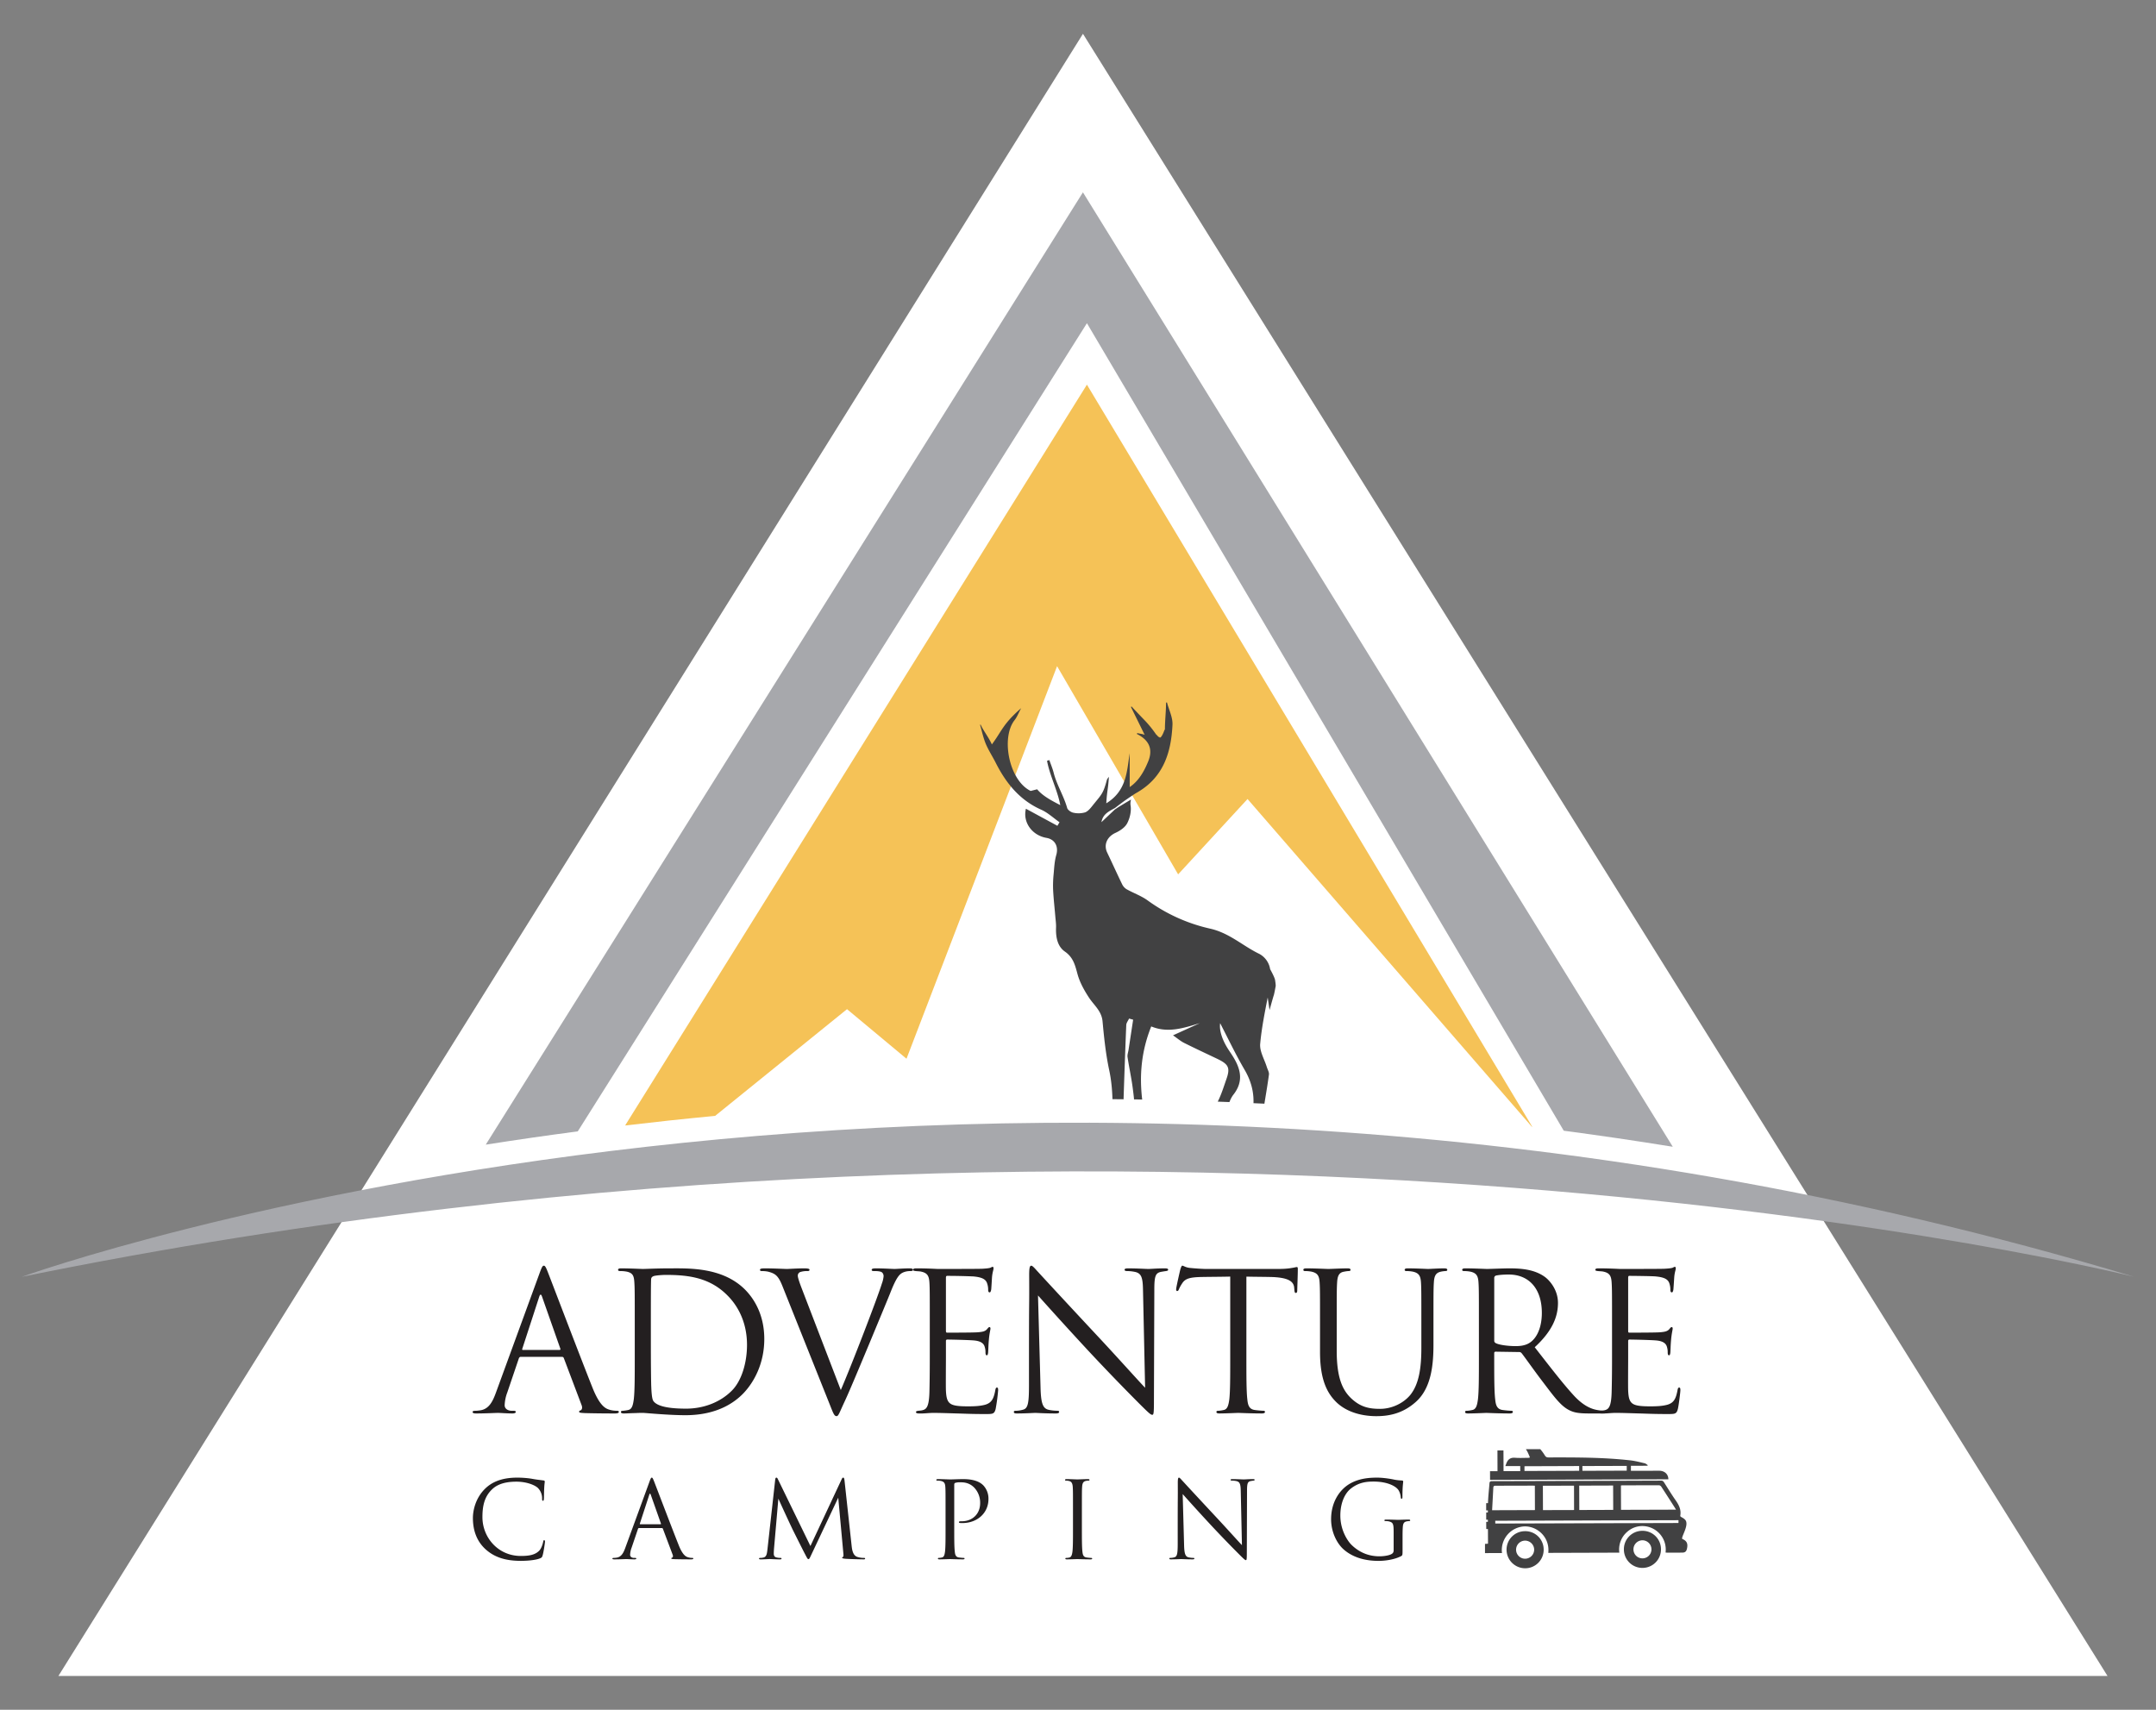
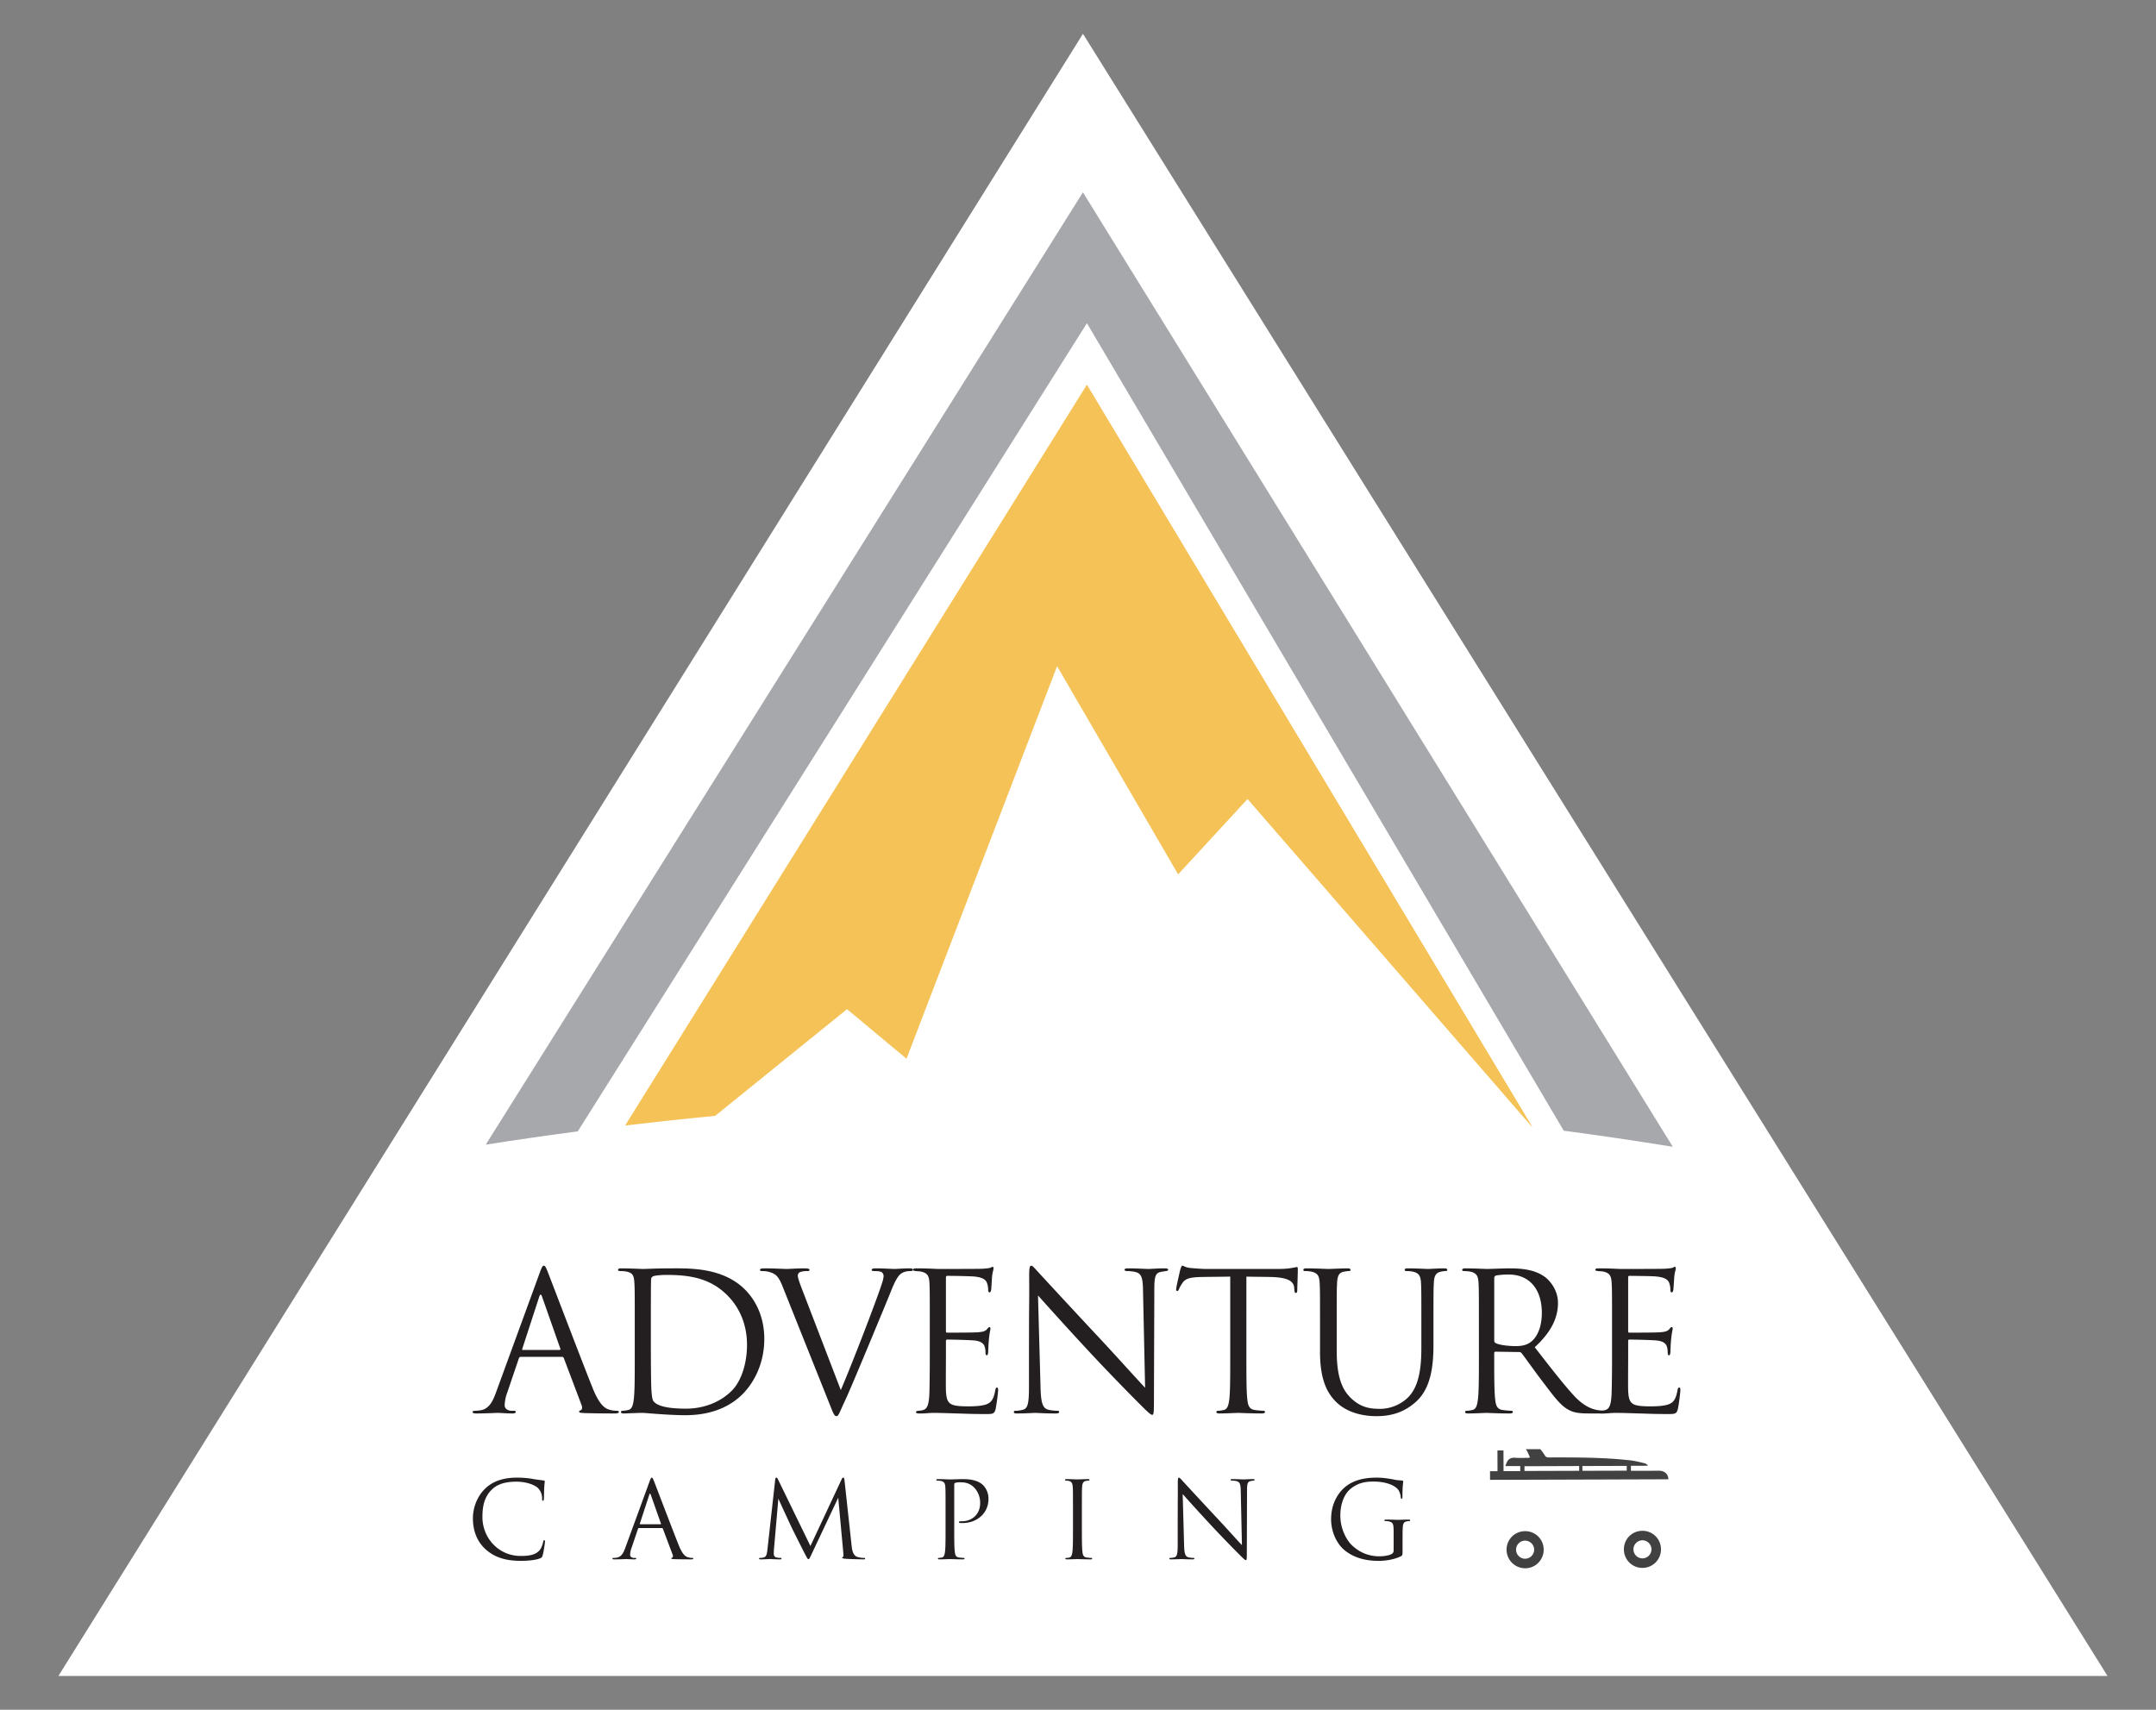
<svg xmlns="http://www.w3.org/2000/svg" width="290" height="230" viewBox="0 0 76.729 60.854">
  <rect x="0" y="0" width="76.729" height="60.854" fill="#808080" stroke="none" />
  <g clip-rule="evenodd" fill-rule="evenodd" stroke-linejoin="round" stroke-miterlimit="2">
    <path d="M38.541 1.203l36.463 58.448H2.078z" fill="#fff" />
    <g fill-rule="nonzero">
      <path d="M20.562 40.267l18.12-28.764 16.97 28.741c1.28.169 2.574.36 3.88.571L38.54 6.845 17.287 40.74c1.05-.165 2.142-.324 3.275-.473z" fill="#a7a8ac" />
      <path d="M25.45 39.716l4.694-3.798 2.117 1.764L37.62 23.71l4.308 7.41 2.47-2.682 10.118 11.664.015.002L38.682 13.69 22.247 40.058c1.038-.123 2.105-.238 3.203-.342z" fill="#f5c257" />
      <path d="M19.913 48.046c.035 0 .035-.02.028-.047l-.649-1.845c-.035-.102-.068-.102-.102 0L18.589 48c-.015.034 0 .047.02.047zm-1.38.246c-.033 0-.054.02-.068.055l-.41 1.209a1.43 1.43 0 0 0-.095.457c0 .137.13.198.246.198h.061c.069 0 .089.014.089.041 0 .042-.06.055-.123.055-.164 0-.437-.02-.512-.02-.075 0-.45.02-.772.02-.088 0-.13-.013-.13-.055 0-.027.034-.04.096-.04.048 0 .109-.007.164-.014.314-.041.451-.3.574-.642l1.55-4.242c.082-.226.11-.266.15-.266.041 0 .069.034.15.245.103.26 1.176 3.081 1.592 4.12.246.607.444.717.587.758.103.034.213.04.267.04.042 0 .075.007.075.041 0 .042-.061.055-.136.055-.103 0-.602 0-1.073-.013-.13-.008-.205-.008-.205-.048 0-.028.021-.041.048-.048.041-.014.082-.075.041-.185l-.635-1.68c-.014-.027-.028-.04-.062-.04zM23.163 47.862c0 .724.008 1.352.014 1.482.007.17.02.444.075.519.09.13.355.273 1.162.273.635 0 1.222-.232 1.625-.635.355-.348.546-1.004.546-1.633 0-.867-.375-1.427-.656-1.72-.64-.677-1.42-.772-2.233-.772-.136 0-.39.02-.444.047-.061.027-.081.062-.081.137-.008.232-.008.929-.008 1.455zm-.573-.738c0-1.066 0-1.257-.014-1.475-.014-.232-.048-.342-.273-.39a1.25 1.25 0 0 0-.233-.02c-.047 0-.074-.014-.074-.041 0-.041.033-.055.109-.055.307 0 .737.021.772.021.082 0 .512-.021.921-.021.677 0 1.927-.06 2.74.779.341.355.662.922.662 1.735 0 .86-.355 1.523-.737 1.926-.294.307-.91.786-2.07.786-.294 0-.656-.02-.95-.041-.3-.021-.532-.042-.566-.042-.014 0-.13 0-.274.008-.136 0-.293.013-.396.013-.075 0-.109-.013-.109-.055 0-.02.013-.04.068-.04.075-.007.13-.014.191-.028.137-.027.17-.177.198-.376.035-.286.035-.826.035-1.482zM27.853 45.792c-.15-.382-.252-.457-.491-.525-.103-.028-.22-.028-.26-.028-.04 0-.055-.02-.055-.048 0-.04.069-.048.178-.048.328 0 .696.021.778.021.069 0 .363-.021.623-.021.122 0 .184.014.184.048s-.021.048-.069.048a.792.792 0 0 0-.26.034.137.137 0 0 0-.088.137c0 .061.062.246.136.437l1.394 3.627c.396-.916 1.312-3.3 1.462-3.791a.997.997 0 0 0 .061-.26c0-.054-.02-.123-.089-.156-.082-.028-.184-.028-.26-.028-.04 0-.075-.007-.075-.041 0-.041.042-.055.15-.055.274 0 .588.021.67.021.041 0 .335-.021.533-.021.075 0 .116.014.116.048s-.027.048-.082.048c-.048 0-.198 0-.328.082-.089.061-.191.177-.376.642-.074.191-.416 1.011-.764 1.85-.417.998-.725 1.736-.882 2.07-.191.41-.218.52-.287.52-.081 0-.116-.096-.245-.423zM33.09 47.124c0-1.066 0-1.257-.013-1.475-.014-.232-.069-.342-.294-.39-.047-.013-.136-.013-.198-.02-.048-.007-.089-.014-.089-.041 0-.041.035-.055.11-.055.157 0 .341 0 .77.021.05 0 1.409 0 1.565-.007.151-.007.273-.02.315-.04.04-.021.054-.029.075-.029.02 0 .027.028.027.062 0 .048-.04.13-.055.321-.006.103-.013.233-.026.41-.008.068-.028.117-.056.117-.04 0-.054-.035-.054-.09a.661.661 0 0 0-.035-.225c-.047-.157-.19-.225-.491-.253a22.68 22.68 0 0 0-.935-.02c-.028 0-.042.02-.042.068v1.885c0 .048.007.068.042.068.088 0 .928 0 1.085-.013.185-.014.274-.035.341-.116.035-.041.055-.069.082-.069.02 0 .035.014.035.055 0 .04-.035.157-.055.383-.02.211-.02.368-.027.464-.007.068-.021.103-.048.103-.04 0-.047-.055-.047-.11a.6.6 0 0 0-.028-.191c-.027-.102-.11-.198-.355-.226-.184-.02-.86-.034-.977-.034-.034 0-.048.02-.048.048v.601c0 .232-.007 1.025 0 1.168.014.28.055.43.225.499.117.048.301.061.567.061.205 0 .431-.007.616-.061.218-.068.293-.212.348-.506.013-.075.027-.102.06-.102.042 0 .042.055.042.102a6.6 6.6 0 0 1-.089.663c-.047.178-.102.178-.368.178-.506 0-.732-.014-.998-.021-.273-.007-.587-.02-.853-.02-.165 0-.329.027-.506.02-.075 0-.11-.013-.11-.055 0-.02.035-.034.076-.04.068-.007.109-.007.157-.021.143-.034.232-.13.246-.642.006-.266.013-.615.013-1.223zM36.62 48.292c0-2.466.014-1.578.007-2.903 0-.266.02-.341.076-.341.054 0 .17.15.238.219.103.115 1.12 1.215 2.173 2.342.676.724 1.42 1.557 1.639 1.783l-.075-3.47c-.007-.444-.055-.594-.267-.649a1.41 1.41 0 0 0-.294-.034c-.075 0-.095-.02-.095-.048 0-.04.055-.048.136-.048.308 0 .636.021.711.021.074 0 .3-.021.58-.021.075 0 .124.007.124.048 0 .028-.028.041-.076.048-.054.007-.096.014-.178.028-.19.04-.238.143-.238.614l-.014 3.989c0 .45-.013.485-.062.485-.054 0-.136-.075-.498-.437a78.477 78.477 0 0 1-1.783-1.851 144.352 144.352 0 0 1-1.783-1.96l.09 3.271c.013.56.081.738.266.793.13.034.28.04.34.04.035 0 .056.014.056.041 0 .042-.04.055-.123.055-.39 0-.663-.02-.724-.02-.062 0-.348.02-.655.02-.07 0-.11-.007-.11-.055 0-.027.02-.04.054-.04a.975.975 0 0 0 .28-.041c.172-.048.205-.246.205-.868zM44.357 48.326c0 .656 0 1.196.034 1.482.02.199.061.349.266.376.096.014.246.027.308.027.04 0 .054.02.054.041 0 .034-.034.055-.109.055-.376 0-.806-.02-.84-.02-.034 0-.464.02-.67.02-.074 0-.11-.013-.11-.055 0-.02.015-.04.056-.04.061 0 .143-.014.205-.028.136-.027.17-.177.198-.376.033-.286.033-.826.033-1.482v-2.89c-.334.008-.676.008-1.01.014-.423.008-.587.055-.696.22-.076.115-.096.163-.117.21-.02.055-.04.07-.068.07-.02 0-.034-.021-.034-.063 0-.068.136-.655.15-.71.014-.04.04-.13.069-.13.047 0 .116.07.3.083.198.02.458.034.54.034h2.561c.218 0 .376-.014.485-.034.102-.014.164-.034.191-.034.034 0 .034.04.034.081 0 .205-.02.677-.02.752 0 .061-.02.089-.048.089-.034 0-.048-.02-.055-.116 0-.028-.006-.048-.006-.076-.02-.205-.185-.362-.84-.376-.288-.006-.575-.006-.861-.013zM47.572 48.08c0 .984.22 1.407.513 1.687.334.315.641.376 1.03.376.417 0 .828-.198 1.073-.492.314-.389.396-.97.396-1.674v-.853c0-1.066 0-1.257-.013-1.475-.014-.232-.069-.342-.294-.39a1.246 1.246 0 0 0-.232-.02c-.028 0-.055-.014-.055-.041 0-.041.035-.055.11-.055.306 0 .682.021.724.021.047 0 .369-.021.573-.021.075 0 .11.014.11.055 0 .027-.027.04-.055.04a.997.997 0 0 0-.171.022c-.184.04-.239.15-.252.39-.014.217-.014.408-.014 1.474v.73c0 .739-.082 1.558-.629 2.043-.491.438-1.004.506-1.407.506-.232 0-.922-.028-1.407-.485-.334-.321-.594-.8-.594-1.797v-.997c0-1.066 0-1.257-.014-1.475-.013-.232-.068-.342-.293-.39a1.247 1.247 0 0 0-.232-.02c-.028 0-.055-.014-.055-.041 0-.041.034-.055.109-.055.307 0 .725.021.785.021.062 0 .472-.021.676-.021.076 0 .11.014.11.055 0 .027-.027.04-.055.04a.992.992 0 0 0-.17.022c-.185.027-.24.15-.253.39-.014.217-.014.408-.014 1.474zM53.178 47.718c0 .035.014.062.048.082.102.062.416.11.717.11.164 0 .355-.02.512-.13.24-.164.417-.533.417-1.052 0-.854-.451-1.366-1.182-1.366-.204 0-.389.02-.457.04a.084.084 0 0 0-.055.083zm-.546-.594c0-1.066 0-1.257-.014-1.475-.014-.232-.068-.342-.293-.39a1.254 1.254 0 0 0-.233-.02c-.027 0-.055-.014-.055-.041 0-.041.035-.055.11-.055.307 0 .737.021.772.021.074 0 .594-.021.805-.021.43 0 .888.041 1.25.3.172.124.472.459.472.93 0 .505-.212 1.01-.827 1.577.56.718 1.025 1.325 1.421 1.75.37.389.663.463.833.49.13.021.226.021.267.021.034 0 .061.02.061.041 0 .042-.041.055-.164.055h-.485c-.382 0-.553-.034-.73-.13-.294-.157-.533-.491-.923-1.004-.287-.375-.607-.833-.745-1.01-.027-.028-.047-.042-.087-.042l-.84-.013c-.035 0-.05.02-.05.054v.164c0 .656 0 1.196.035 1.482.02.199.061.349.266.376.096.014.246.027.308.027.04 0 .055.02.055.041 0 .034-.035.055-.11.055-.376 0-.806-.02-.84-.02-.007 0-.437.02-.642.02-.075 0-.109-.013-.109-.055 0-.02.014-.04.054-.04.062 0 .144-.014.205-.028.137-.027.171-.177.198-.376.035-.286.035-.826.035-1.482z" fill="#231f20" />
      <path d="M57.37 47.124c0-1.066 0-1.257-.014-1.475-.014-.232-.068-.342-.293-.39-.048-.013-.137-.013-.198-.02-.049-.007-.09-.014-.09-.041 0-.041.035-.055.11-.055.157 0 .34 0 .772.021.047 0 1.406 0 1.564-.007.15-.007.273-.02.314-.04.04-.021.055-.029.075-.029.02 0 .028.028.028.062 0 .048-.041.13-.055.321-.007.103-.014.233-.028.41-.006.068-.027.117-.054.117-.041 0-.055-.035-.055-.09a.691.691 0 0 0-.034-.225c-.048-.157-.191-.225-.491-.253-.116-.013-.861-.02-.937-.02-.027 0-.04.02-.04.068v1.885c0 .048.007.068.04.068.09 0 .93 0 1.086-.013.185-.014.274-.035.342-.116.034-.041.054-.069.082-.069.02 0 .034.014.034.055 0 .04-.034.157-.055.383-.02.211-.02.368-.027.464-.007.068-.02.103-.047.103-.042 0-.048-.055-.048-.11a.62.62 0 0 0-.027-.191c-.028-.102-.11-.198-.356-.226-.184-.02-.86-.034-.977-.034-.034 0-.047.02-.047.048v.601c0 .232-.007 1.025 0 1.168.013.28.054.43.225.499.116.048.3.061.567.061.205 0 .43-.007.615-.061.218-.068.293-.212.348-.506.014-.075.027-.102.061-.102.042 0 .042.055.042.102 0 .055-.055.52-.09.663-.047.178-.102.178-.368.178-.505 0-.73-.014-.997-.021-.274-.007-.588-.02-.854-.02-.164 0-.328.027-.506.02-.075 0-.109-.013-.109-.055 0-.02.034-.034.075-.04.068-.007.11-.007.157-.021.144-.034.232-.13.246-.642.007-.266.014-.615.014-1.223zM17.286 55.146c-.366-.33-.456-.76-.456-1.12 0-.252.086-.694.423-1.03.226-.227.57-.405 1.151-.405.153 0 .363.011.549.045.144.027.26.038.4.057.026.004.034.02.034.042 0 .03-.011.075-.018.211-.008.125-.008.333-.012.389-.004.057-.01.08-.034.08-.027 0-.03-.027-.03-.08a.523.523 0 0 0-.159-.385c-.132-.113-.423-.215-.755-.215-.503 0-.737.147-.87.276-.275.264-.34.6-.34.986 0 .721.556 1.382 1.365 1.382.283 0 .506-.033.657-.189.08-.082.128-.249.14-.317.007-.041.015-.056.038-.056.018 0 .026.026.026.056 0 .027-.045.356-.083.483-.023.073-.03.08-.098.11-.152.061-.439.087-.68.087-.567 0-.949-.14-1.248-.407zM23.506 54.25c.019 0 .019-.012.015-.027l-.36-1.02c-.018-.056-.037-.056-.055 0l-.333 1.02c-.008.02 0 .027.011.027zm-.764.136c-.018 0-.03.011-.037.03l-.227.669a.793.793 0 0 0-.053.253c0 .076.072.11.137.11h.033c.038 0 .05.008.05.022 0 .023-.035.03-.068.03-.091 0-.242-.01-.284-.01-.042 0-.25.01-.427.01-.049 0-.072-.007-.072-.03 0-.014.019-.022.053-.022.026 0 .06-.004.09-.008.174-.022.25-.166.318-.355l.858-2.347c.045-.125.06-.147.083-.147.023 0 .037.02.083.136.057.144.65 1.704.88 2.279.136.336.246.396.326.419a.5.5 0 0 0 .147.023c.023 0 .042.003.042.022 0 .023-.035.03-.076.03-.057 0-.333 0-.593-.007-.072-.004-.114-.004-.114-.027 0-.015.012-.022.027-.026.022-.007.045-.042.022-.102l-.35-.93c-.009-.014-.016-.022-.035-.022zM30.308 55.013c.015.136.041.348.204.4.11.035.196.035.234.035.019 0 .042.003.042.022 0 .023-.012.03-.057.03-.083 0-.514-.01-.653-.022-.088-.008-.107-.02-.107-.038 0-.015.008-.019.027-.026.026-.012.022-.068.015-.137l-.181-1.972-.938 1.987c-.079.167-.09.2-.124.2-.027 0-.046-.036-.117-.173-.098-.185-.423-.839-.442-.876a65.743 65.743 0 0 1-.51-1.104l-.155 1.78c-.004.06-.008.113-.008.178 0 .094.045.124.102.136.064.015.113.015.136.015.023 0 .038.008.038.018 0 .027-.019.035-.057.035-.14 0-.332-.012-.363-.012-.034 0-.215.012-.317.012-.038 0-.064-.004-.064-.03 0-.015.019-.023.037-.023.031 0 .057 0 .114-.012.125-.022.132-.159.151-.313l.273-2.456c.003-.042.018-.076.04-.076.023 0 .039.015.057.057l1.157 2.377 1.11-2.373c.016-.034.03-.061.057-.061.026 0 .038.03.046.102zM33.651 53.74c0-.59 0-.695-.008-.816-.008-.129-.038-.19-.162-.216a.721.721 0 0 0-.129-.01c-.015 0-.03-.008-.03-.024 0-.022.02-.03.06-.03.17 0 .397.011.428.011.083 0 .302-.011.476-.011.472 0 .642.159.702.215a.69.69 0 0 1 .19.496c0 .491-.393.853-.93.853-.02 0-.06 0-.08-.003-.019 0-.041-.008-.041-.027 0-.03.022-.034.102-.034.367 0 .653-.25.653-.646a.778.778 0 0 0-.211-.552c-.2-.204-.43-.188-.518-.188a.476.476 0 0 0-.163.022c-.022.007-.03.034-.03.071v1.554c0 .363 0 .66.02.82.01.11.034.193.147.208.053.007.136.015.17.015.023 0 .03.01.03.022 0 .02-.018.03-.06.03-.208 0-.446-.01-.465-.01-.011 0-.25.01-.363.01-.04 0-.06-.007-.06-.03 0-.011.007-.022.03-.022a.59.59 0 0 0 .113-.015c.076-.015.095-.099.11-.208.019-.16.019-.457.019-.82zM38.186 53.74c0-.59 0-.695-.008-.816-.008-.129-.045-.193-.129-.212a.47.47 0 0 0-.116-.015c-.016 0-.03-.007-.03-.023 0-.022.018-.03.06-.03.125 0 .362.011.381.011.019 0 .258-.011.37-.011.042 0 .06.008.06.03 0 .016-.014.023-.029.023a.565.565 0 0 0-.094.01c-.103.02-.132.085-.14.217-.008.12-.008.226-.008.816v.665c0 .363 0 .66.019.82.011.11.034.193.148.208.052.007.131.015.154.015.034 0 .045.01.045.022 0 .02-.015.03-.056.03-.208 0-.45-.01-.469-.01-.019 0-.256.01-.37.01-.041 0-.06-.007-.06-.03 0-.011.007-.022.041-.022a.5.5 0 0 0 .098-.012c.076-.015.099-.102.114-.211.019-.16.019-.457.019-.82zM41.913 54.386c0-1.364.007-.873.003-1.606 0-.147.012-.189.042-.189.03 0 .094.083.132.121.057.064.62.672 1.202 1.296.374.4.786.862.907.986l-.042-1.92c-.004-.245-.03-.328-.148-.358a.777.777 0 0 0-.162-.019c-.041 0-.053-.011-.053-.027 0-.022.03-.026.076-.026.17 0 .351.011.393.011.042 0 .166-.011.321-.011.042 0 .068.004.068.026 0 .016-.015.023-.041.027l-.099.015c-.106.023-.132.08-.132.34l-.007 2.207c0 .25-.008.268-.035.268-.03 0-.075-.041-.275-.242a42.813 42.813 0 0 1-.986-1.024 69.858 69.858 0 0 1-.987-1.085l.05 1.81c.007.31.045.408.147.439a.834.834 0 0 0 .188.023c.02 0 .031.008.031.022 0 .023-.023.03-.068.03-.216 0-.367-.01-.4-.01-.035 0-.193.01-.363.01-.038 0-.06-.003-.06-.03 0-.014.01-.022.03-.022a.55.55 0 0 0 .155-.023c.093-.027.113-.136.113-.48zM49.915 55.18c0 .169-.004.176-.049.204-.242.128-.582.17-.8.17-.288 0-.825-.039-1.244-.405-.23-.2-.45-.604-.45-1.077 0-.604.295-1.032.631-1.243.34-.211.715-.238 1.006-.238.237 0 .506.05.578.064.08.02.211.035.306.038.037.004.045.02.045.034 0 .053-.027.16-.027.537 0 .06-.007.079-.033.079-.02 0-.023-.023-.027-.057a.58.58 0 0 0-.08-.249c-.094-.144-.4-.306-.887-.306-.239 0-.521.023-.809.25-.219.173-.374.517-.374.959 0 .533.268.918.4 1.046.3.291.643.405.99.405.137 0 .333-.023.431-.08.05-.026.076-.067.076-.132v-.642c0-.306-.019-.348-.17-.389a.712.712 0 0 0-.129-.011c-.015 0-.03-.008-.03-.023 0-.023.019-.03.061-.03.17 0 .408.01.426.01.02 0 .257-.01.37-.01.042 0 .061.007.061.03 0 .015-.015.023-.03.023-.026 0-.049.004-.094.011-.102.019-.133.083-.14.215-.008.121-.008.234-.008.393z" fill="#231f20" />
-       <path d="M.774 45.444s34.217-12.342 75.182 0c0 0-33.749-8.443-75.182 0z" fill="#a7a8ac" />
      <path d="M58.45 55.464a.32.32 0 0 0 .323-.32.323.323 0 0 0-.326-.323.324.324 0 0 0-.315.32c0 .18.14.322.319.323zm.662-.327a.659.659 0 0 1-.656.667.657.657 0 0 1-.664-.66.654.654 0 0 1 .653-.66.655.655 0 0 1 .667.653zM53.955 55.156c0 .177.145.321.322.321a.324.324 0 0 0 .322-.329.326.326 0 0 0-.322-.315.324.324 0 0 0-.322.323zm.982-.007a.658.658 0 0 1-.655.668.663.663 0 0 1-.666-.659.657.657 0 0 1 .653-.661.653.653 0 0 1 .668.652zM54.253 52.185l1.947-.007v.17l-1.946.006v-.17zm2.062-.007l1.578-.005v.17l-1.577.005zm-3.287.185l.001.307 6.345-.02c.002-.177-.131-.304-.324-.304l-.928.002h-.08v-.178l.589-.002.01-.023c-.036-.022-.07-.055-.107-.064-.169-.04-.338-.085-.509-.104-.97-.11-1.942-.106-2.916-.105-.065 0-.1-.02-.133-.076a1.58 1.58 0 0 0-.16-.218l-.511.001.028.045c.045.073.075.156.111.235-.004.01-.01.018-.015.027-.171 0-.343.012-.513-.002-.172-.013-.26.067-.313.216l-.03.08h.53v.18l-.594.001-.003-.738h-.214l.002.739h-.266z" fill="#414142" />
-       <path d="M53.102 53.75c.015-.273.03-.538.043-.803.003-.056.03-.068.081-.068.443 0 .885-.002 1.327-.003l.07.003.003.867-1.524.005zm.112.376l6.521-.02v.1l-6.52.019zm6.434-.395l-1.958.006-.003-.866c.017-.002.029-.005.04-.005.44-.001.88-.004 1.32-.002.026 0 .06.025.075.048.14.213.277.427.414.641.036.055.07.111.112.178zm-2.236.008l-1.207.004-.003-.867 1.207-.004.003.867zm-1.395-.862l.002.867-1.107.003a976.33 976.33 0 0 1-.003-.867c.37 0 .739-.002 1.108-.003zm-3.168 2.072v.328l.605-.002a.842.842 0 0 1 .803-.948c.45-.01.903.378.845.942l2.528-.008a.827.827 0 0 1 .282-.743.806.806 0 0 1 .585-.202.835.835 0 0 1 .778.94c.017.002.035.005.053.005l.536-.001c.105-.001.15-.038.173-.141.039-.175-.002-.275-.16-.343-.077-.033.223-.448.12-.65-.027-.052-.09-.093-.146-.123-.033-.019-.058-.027-.051-.068.034-.206-.05-.37-.163-.533-.148-.21-.281-.43-.418-.646-.026-.041-.054-.058-.103-.058-2.007.008-4.013.014-6.02.019-.058 0-.083.019-.087.073-.018.237-.047.474-.053.71h-.065v.258h.061v.074h-.06v.257h.06v.075h-.06l.002.257h.06l.002.43v.091l-.107.007zM35.08 26.468c.098.235.24.45.355.678.367.726.851 1.33 1.621 1.673.236.105.435.295.651.446l-.076.126-1.12-.607c-.12.485.222.948.73 1.037.307.053.436.31.351.607-.064.22-.074.456-.095.686a3.964 3.964 0 0 0-.018.563c.016.314.052.626.078.939.011.135.032.27.026.405-.012.328.049.662.312.845.306.212.367.492.454.81.08.29.236.57.403.826.178.274.451.475.486.847.054.584.115 1.172.238 1.744.073.343.105.685.115 1.028l.395.004c.029-.881.06-1.762.096-2.643.003-.078.066-.154.1-.23l.145.04-.164 1.076c-.013.086-.048.174-.035.256.052.353.13.702.178 1.055.02.15.04.3.053.45.096 0 .194.004.29.006-.103-.871-.03-1.725.322-2.603.594.247 1.158.057 1.73-.117l-.955.434c.159.11.267.205.392.268.393.197.792.382 1.19.572.395.19.46.316.318.718-.094.269-.18.55-.308.802l.415.015c.038-.094.081-.186.142-.263.384-.49.252-.942-.042-1.4-.042-.067-.087-.131-.13-.197-.236-.362-.336-.7-.3-.947.277.533.55 1.11.87 1.658.22.376.33.762.317 1.189.13.006.259.011.388.018.057-.345.115-.69.162-1.035.011-.084-.047-.178-.075-.267-.084-.275-.26-.559-.237-.825.05-.555.16-1.104.268-1.654.032.228.066.448.066.448s.133-.484.15-.526c.016-.042.058-.277.065-.308.008-.03.003-.091-.018-.23-.012-.08-.102-.256-.177-.392a.748.748 0 0 0-.432-.566c-.573-.287-1.036-.73-1.723-.88a6.023 6.023 0 0 1-2.21-1.004c-.226-.162-.5-.257-.745-.395a.43.43 0 0 1-.16-.182c-.18-.371-.35-.748-.528-1.12-.136-.284-.001-.568.294-.703.16-.073.34-.193.417-.341.096-.183.151-.424.122-.625a.465.465 0 0 1 .016-.22c-.2.116-.458.274-.458.274l-.122.083-.474.448c.05-.296.278-.39.482-.504.119-.092.3-.229.371-.278.112-.076.283-.196.379-.253l.059-.033.038-.024c.893-.544 1.153-1.414 1.199-2.374.013-.261-.127-.53-.196-.796l-.033.008c0 .314-.04.638-.04.952-.02.003 0 .027-.02.03-.032.101-.136.334-.183.239-.014.003-.022-.008-.036-.004 0-.032-.026-.012-.026-.043-.024.01-.02-.045-.045-.035a3.802 3.802 0 0 0-.379-.476c-.128-.135-.347-.36-.497-.525l-.024.015.489.993c-.095-.04-.191-.038-.25-.062l-.037.026c.446.218.59.545.415.976-.15.367-.342.704-.661.919v-1.204c-.102.651-.108 1.337-.833 1.782.033-.516.062-.461.093-.945-.025.038-.062.074-.073.116-.135.504-.188.508-.529.936-.07.087-.155.187-.253.218a.843.843 0 0 1-.408.01c-.085-.016-.202-.097-.223-.172-.114-.412-.375-.832-.478-1.246-.04-.156-.103-.305-.156-.456l-.082.026c.098.526.374 1.052.472 1.578-.324-.168-.623-.325-.824-.564l-.23.059c-.772-.374-1.063-1.892-.575-2.517.092-.117.146-.264.236-.429-.66.576-.683.811-1.042 1.29-.123-.272-.297-.477-.4-.705l-.02.007c.066.224.112.457.201.671z" fill="#414142" />
    </g>
  </g>
</svg>